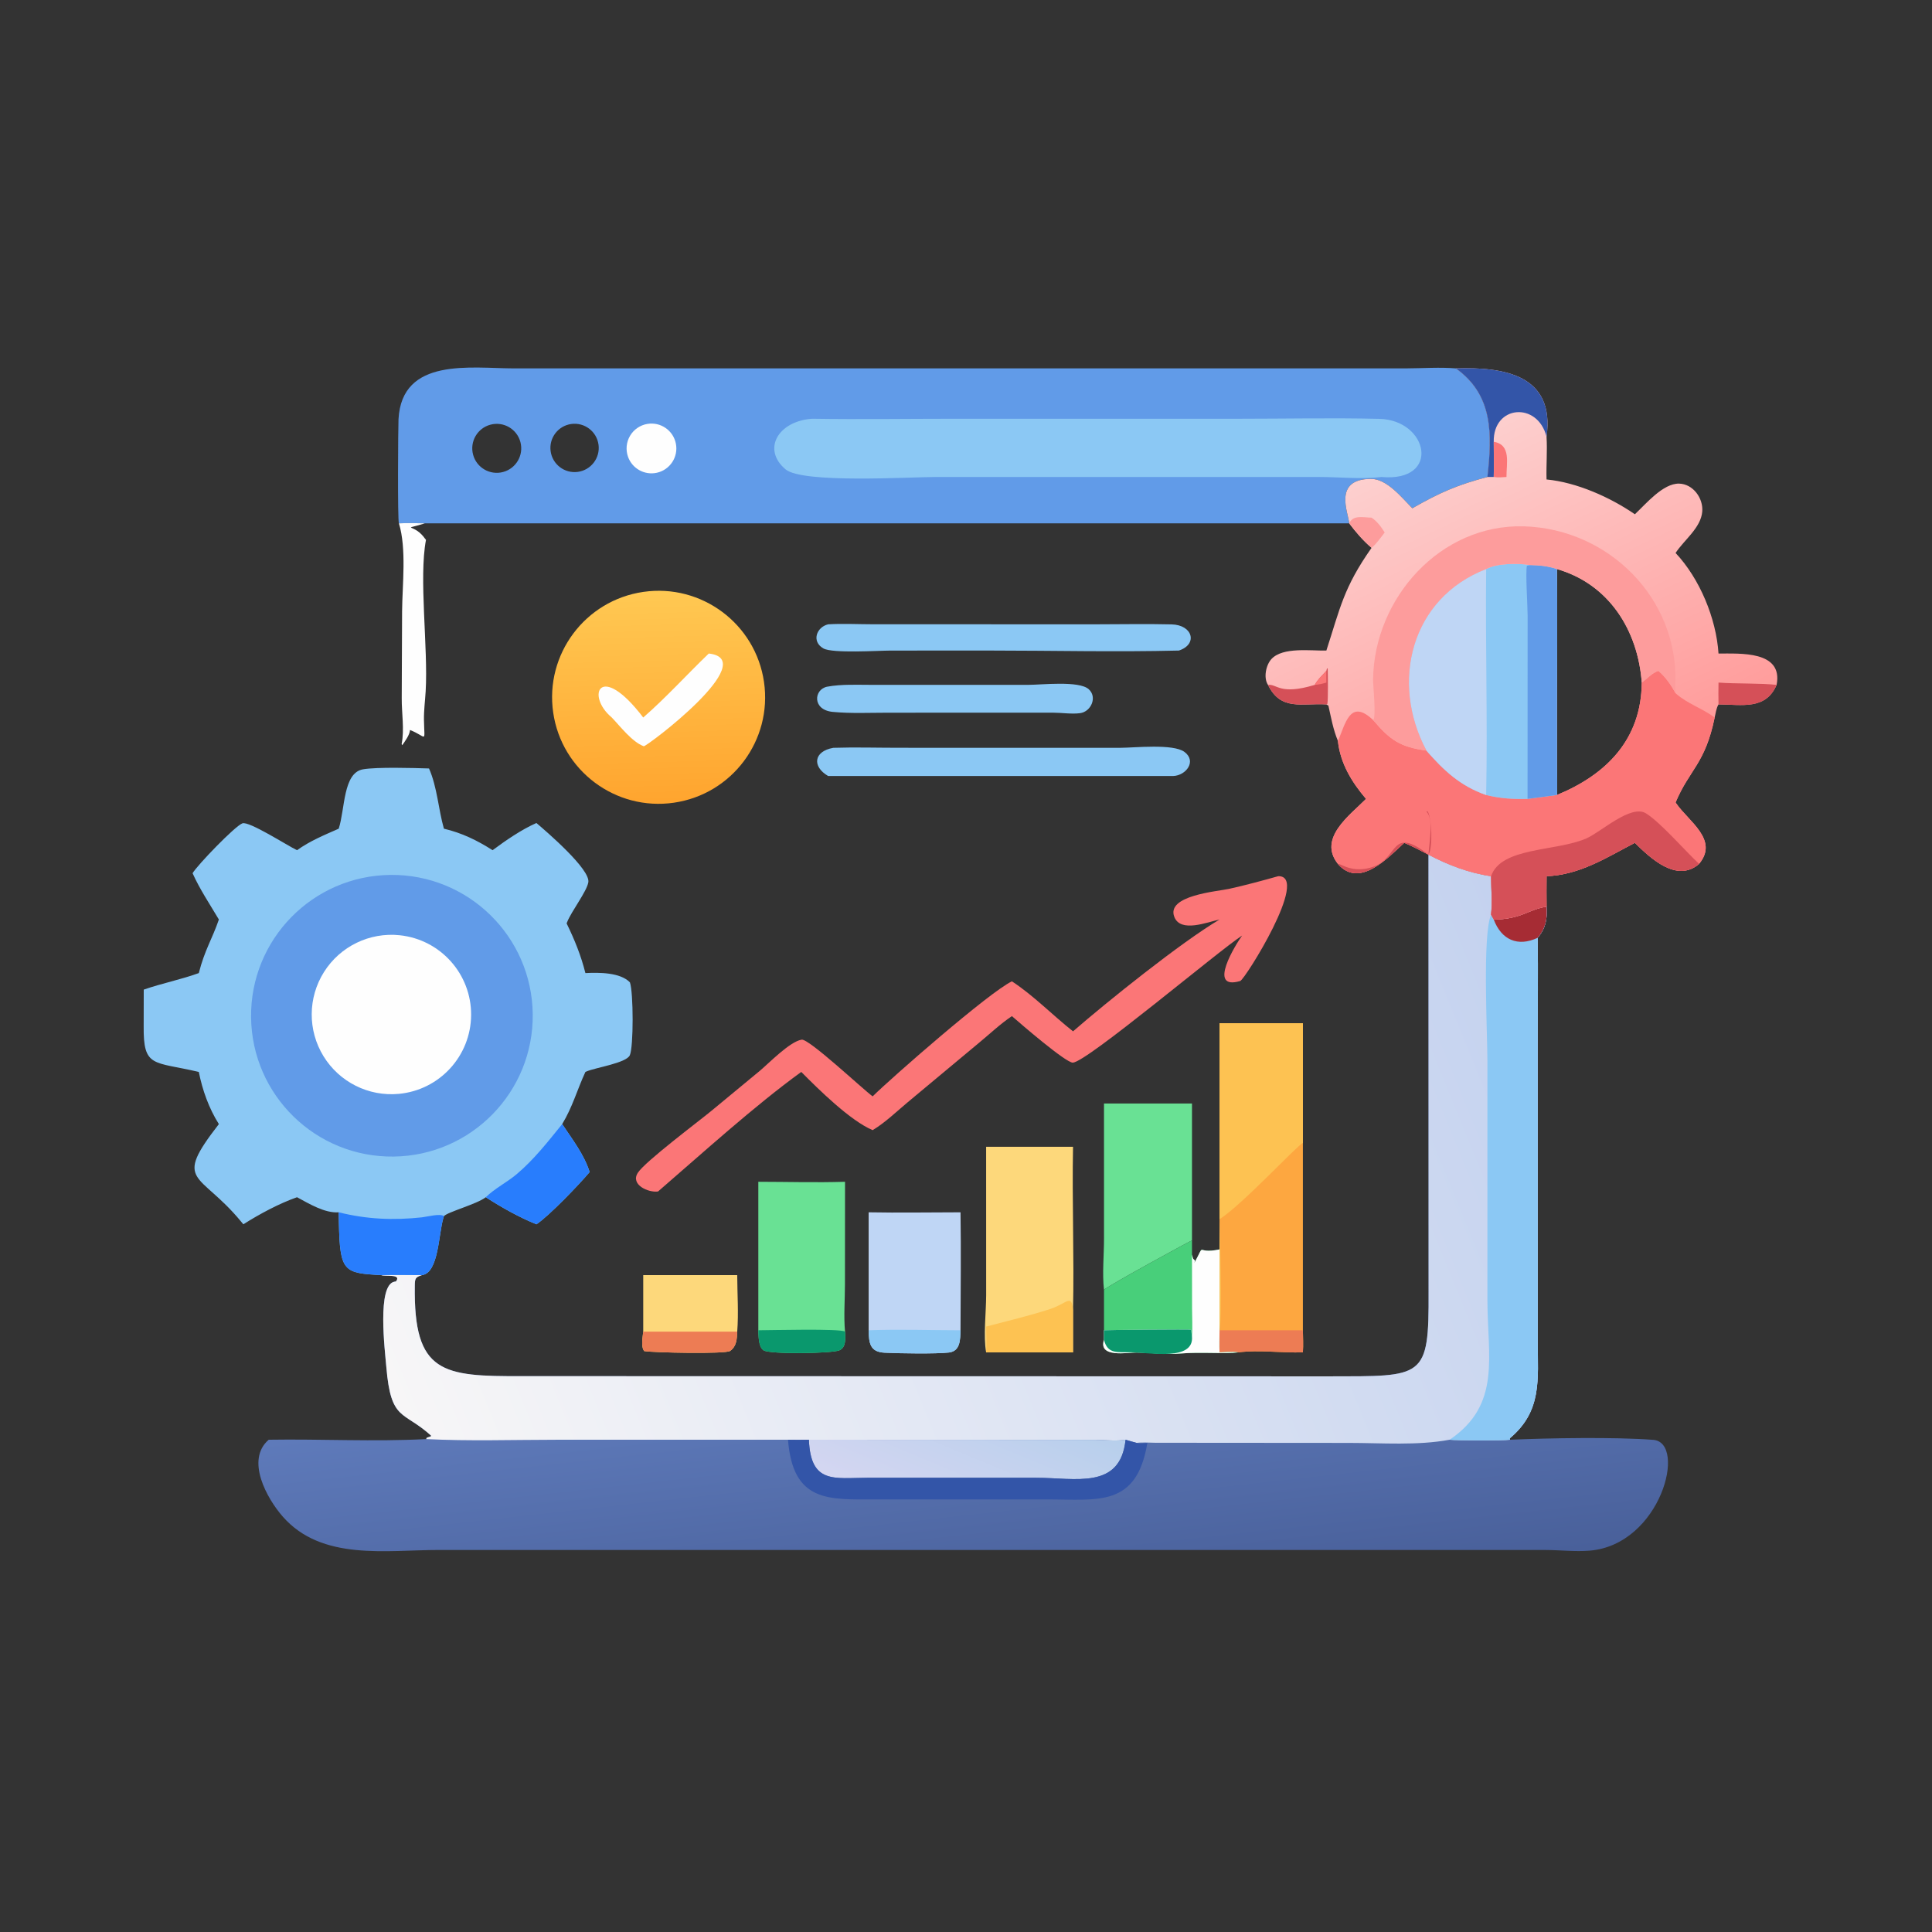
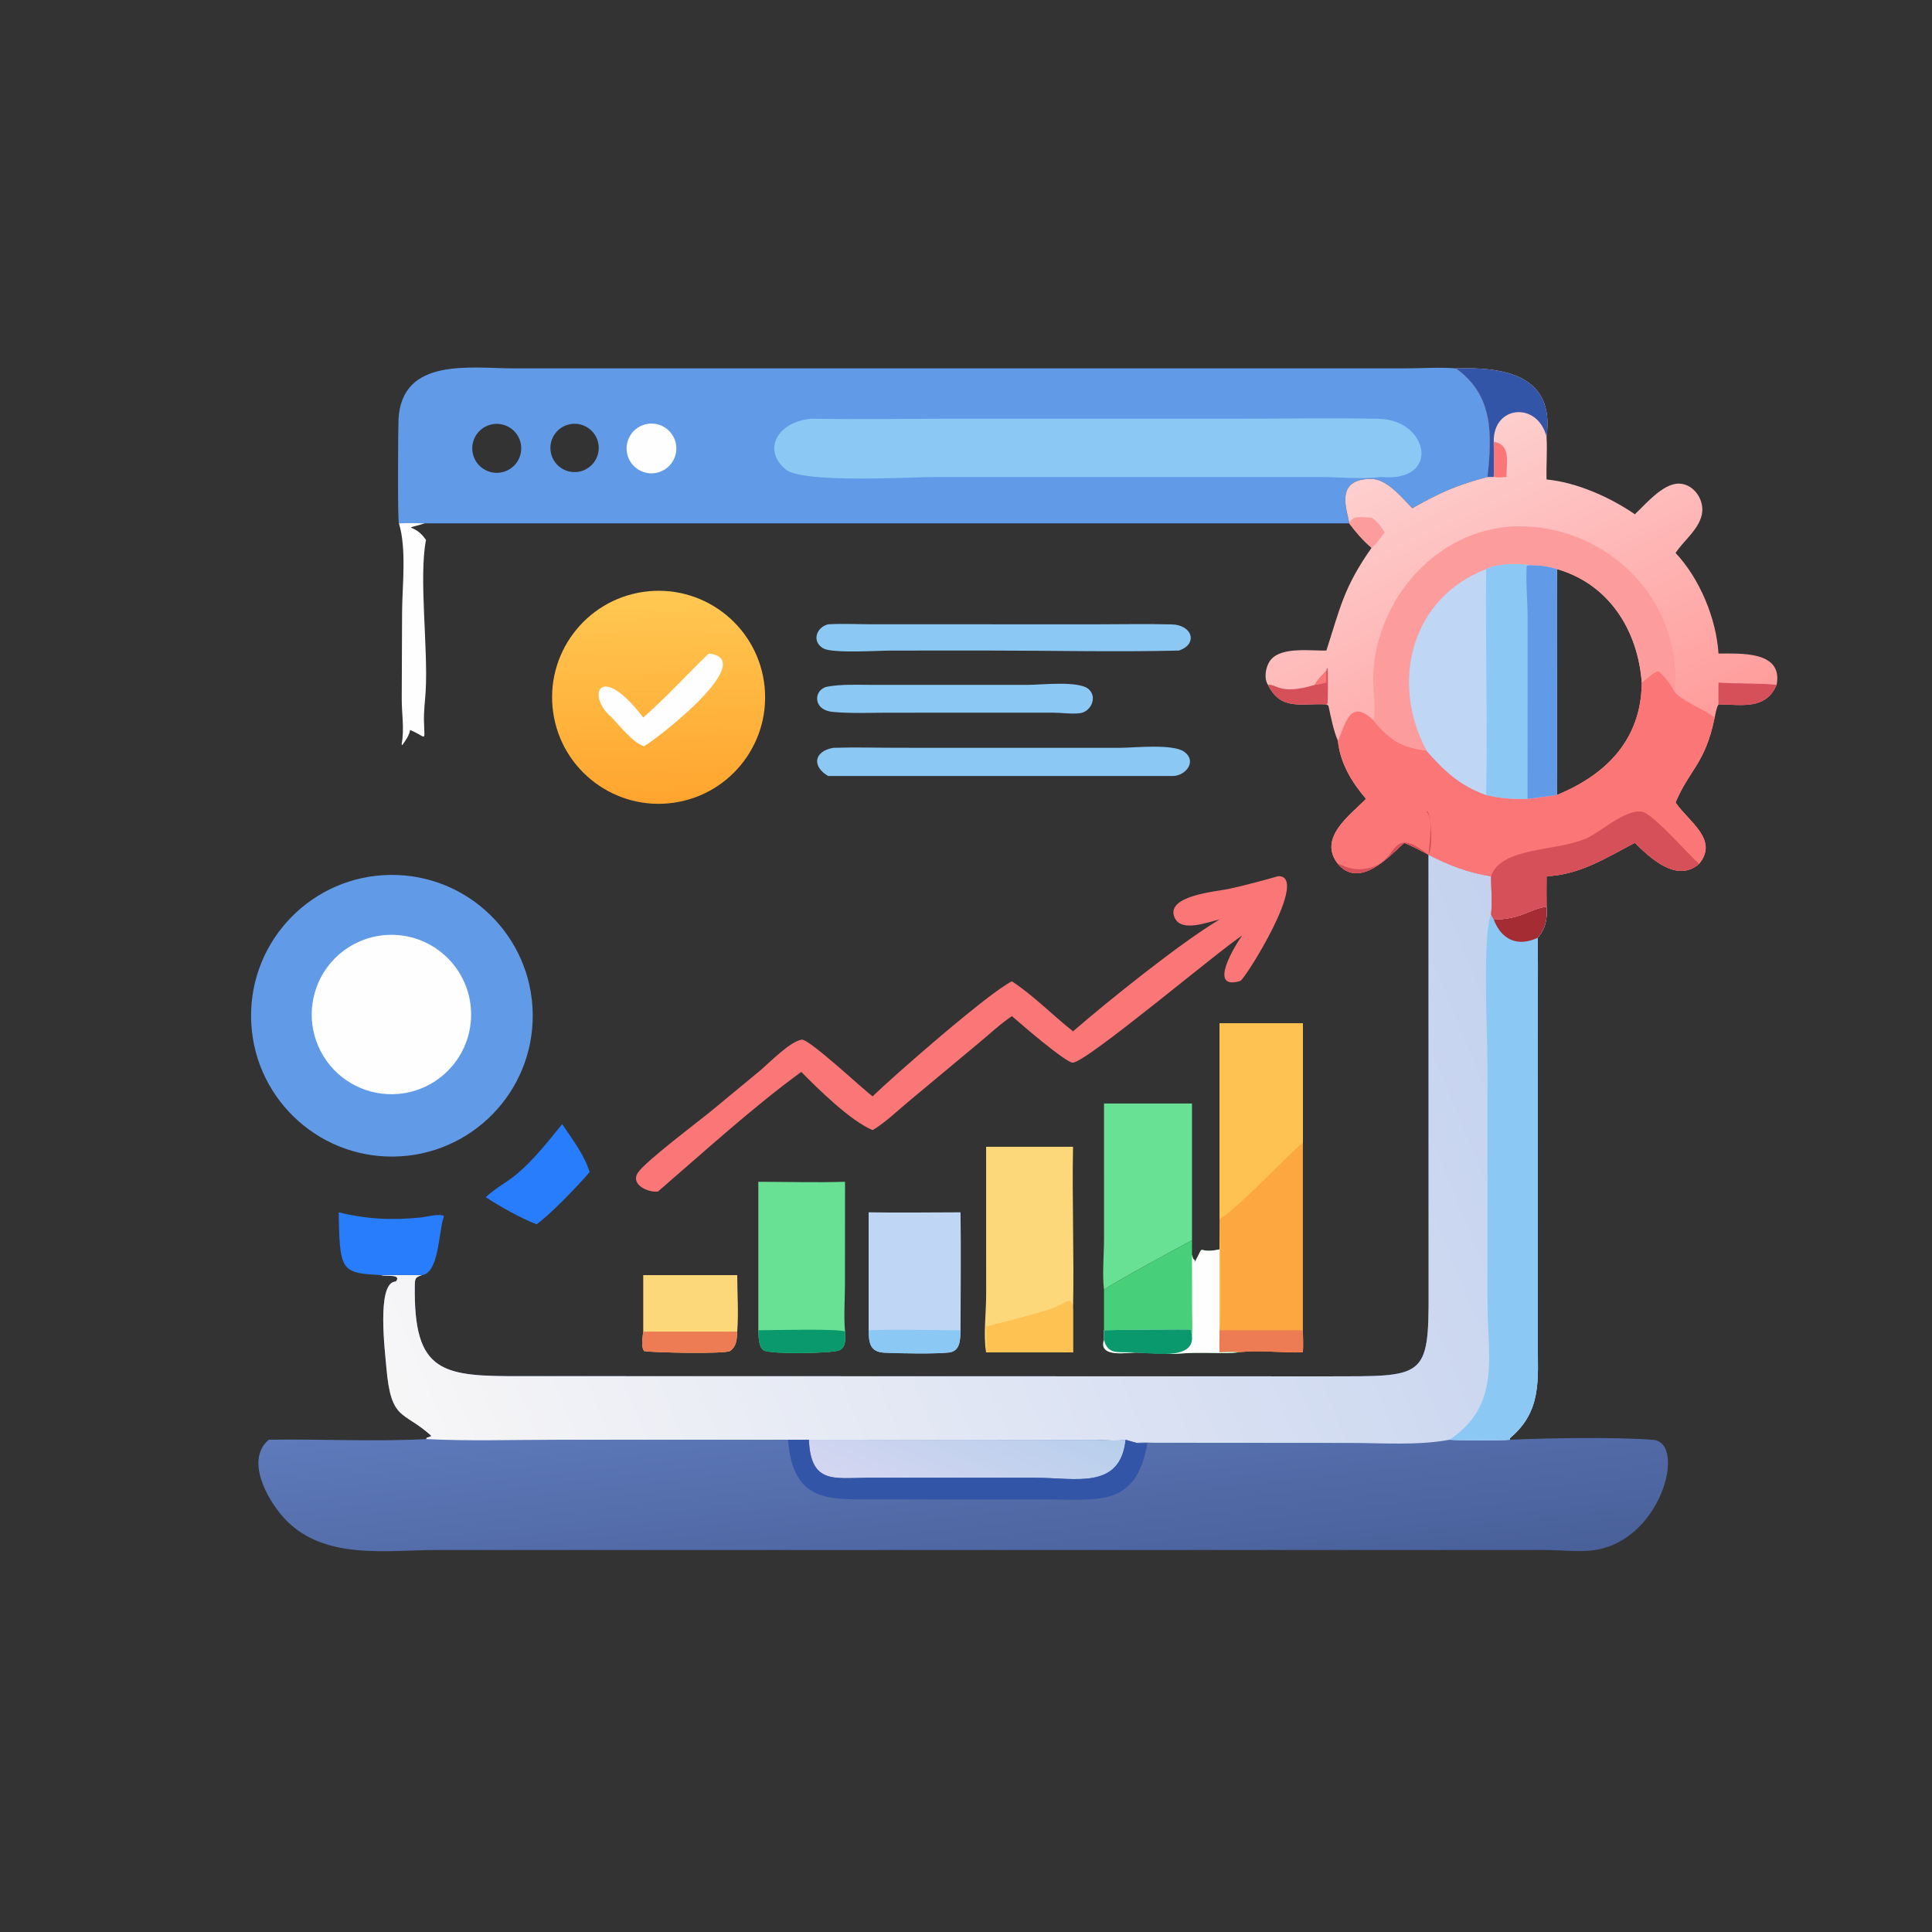
<svg xmlns="http://www.w3.org/2000/svg" width="400" height="400">
  <rect width="100%" height="100%" fill="#333333" stroke="none" />
  <defs>
    <linearGradient id="gradient_0" gradientUnits="userSpaceOnUse" x1="259.717" y1="428.32" x2="252.418" y2="362.26">
      <stop offset="0" stop-color="#49609A" />
      <stop offset="1" stop-color="#5E7ABA" />
    </linearGradient>
  </defs>
  <path fill="url(#gradient_0)" transform="scale(0.781 0.781)" d="M378.687 226.571C383.807 229.282 389.508 231.455 395.274 232.272C395.296 235.559 395.636 239.238 395.274 242.478L395.983 243.76C403.439 243.664 405.071 241.071 409.981 240.348C410.236 243.545 409.755 246.114 407.631 248.605C407.771 257.858 407.634 267.131 407.633 276.387L407.647 355.563C407.659 365.7 408.849 374.09 400.215 381.308L400.285 381.665C410.602 381.221 427.994 380.907 438.263 381.697C447.28 382.39 440.341 409.505 421.385 411.075C417.611 411.388 413.491 410.905 409.675 410.895L116.329 410.888C102.317 410.899 85.31 413.819 74.983 402.071C70.751 397.256 65.034 387.003 71.236 381.665C85.118 381.438 99.125 382.226 112.985 381.494L113.119 381.142C113.556 380.976 113.997 380.825 114.44 380.674L114.321 380.846L114.26 380.567C106.88 373.878 103.645 376.886 102.419 362.445C102.044 358.023 99.872 340.544 104.61 339.759L104.958 339.704C106.617 337.618 101.924 338.466 101.07 338.025C104.667 337.946 108.271 338.006 111.869 338.025C110.09 338.598 109.991 338.908 109.963 340.831C109.615 364.14 117.324 364.883 138.407 364.811L352.158 364.862C377.528 364.823 378.82 365.631 378.713 342.385L378.687 226.571Z" />
  <defs>
    <linearGradient id="gradient_1" gradientUnits="userSpaceOnUse" x1="417.752" y1="289.557" x2="120.665" y2="410.383">
      <stop offset="0" stop-color="#C4D2EF" />
      <stop offset="1" stop-color="#F7F6F7" />
    </linearGradient>
  </defs>
  <path fill="url(#gradient_1)" transform="scale(0.781 0.781)" d="M378.687 226.571C383.807 229.282 389.508 231.455 395.274 232.272C395.296 235.559 395.636 239.238 395.274 242.478L395.983 243.76C403.439 243.664 405.071 241.071 409.981 240.348C410.236 243.545 409.755 246.114 407.631 248.605C407.771 257.858 407.634 267.131 407.633 276.387L407.647 355.563C407.659 365.7 408.849 374.09 400.215 381.308L400.285 381.665C398.364 381.945 386.184 381.894 384.298 381.665C375.747 383.256 366.372 382.517 357.673 382.508L306.29 382.469C304.694 382.464 302.887 382.299 301.312 382.505C300.33 382.26 299.357 381.947 298.385 381.665C295.845 382.106 293.006 381.72 290.425 381.695L214.437 381.665C212.591 381.721 210.741 381.684 208.894 381.665L147.325 381.671C135.925 381.675 124.363 382.065 112.985 381.494L113.119 381.142C113.556 380.976 113.997 380.825 114.44 380.674L114.321 380.846L114.26 380.567C106.88 373.878 103.645 376.886 102.419 362.445C102.044 358.023 99.872 340.544 104.61 339.759L104.958 339.704C106.617 337.618 101.924 338.466 101.07 338.025C104.667 337.946 108.271 338.006 111.869 338.025C110.09 338.598 109.991 338.908 109.963 340.831C109.615 364.14 117.324 364.883 138.407 364.811L352.158 364.862C377.528 364.823 378.82 365.631 378.713 342.385L378.687 226.571Z" />
  <path fill="#8BC8F4" transform="scale(0.781 0.781)" d="M395.983 243.76C403.439 243.664 405.071 241.071 409.981 240.348C410.236 243.545 409.755 246.114 407.631 248.605C407.771 257.858 407.634 267.131 407.633 276.387L407.647 355.563C407.659 365.7 408.849 374.09 400.215 381.308L400.285 381.665C398.364 381.945 386.184 381.894 384.298 381.665C398.051 372.339 394.312 359.653 394.308 344.638L394.305 281.152C394.306 274.026 392.941 247.901 395.274 242.478L395.983 243.76Z" />
  <path fill="#A62C34" transform="scale(0.781 0.781)" d="M395.983 243.76C403.439 243.664 405.071 241.071 409.981 240.348C410.236 243.545 409.755 246.114 407.631 248.605C402.36 251.083 398.011 249.154 395.983 243.76Z" />
  <defs>
    <linearGradient id="gradient_2" gradientUnits="userSpaceOnUse" x1="262.444" y1="367.858" x2="247.975" y2="402.748">
      <stop offset="0" stop-color="#B7CFEC" />
      <stop offset="1" stop-color="#D4D6F1" />
    </linearGradient>
  </defs>
  <path fill="url(#gradient_2)" transform="scale(0.781 0.781)" d="M214.437 381.665L290.425 381.695C293.006 381.72 295.845 382.106 298.385 381.665C296.985 395.023 285.065 391.748 274.656 391.75L229.893 391.75C221.102 391.794 214.882 393.433 214.437 381.665Z" />
  <path fill="#3355A8" transform="scale(0.781 0.781)" d="M208.894 381.665C210.741 381.684 212.591 381.721 214.437 381.665C214.882 393.433 221.102 391.794 229.893 391.75L274.656 391.75C285.065 391.748 296.985 395.023 298.385 381.665C299.357 381.947 300.33 382.26 301.312 382.505C302.168 382.806 303.26 382.574 304.165 382.505C301.296 399.671 291.097 397.481 277.499 397.49L232.074 397.495C219.719 397.489 210.197 398.356 208.894 381.665Z" />
  <path fill="#619BE8" transform="scale(0.781 0.781)" d="M105.752 138.735C105.368 138.07 105.544 112.983 105.64 111.157C106.509 94.58 124.877 97.657 136.297 97.657L373.034 97.649C377.281 97.629 381.716 97.307 385.942 97.655C395.874 104.748 395.559 115.091 394.312 126.445C386.157 128.612 381.71 130.58 374.396 134.742C371.651 131.965 367.684 126.931 363.432 126.952C353.278 127.003 357.452 135.932 357.665 138.735L112.627 138.735C110.33 138.678 108.05 138.632 105.752 138.735ZM133.37 125.123C136.83 124.193 138.883 120.637 137.957 117.176C137.031 113.715 133.477 111.659 130.015 112.581C126.548 113.504 124.487 117.065 125.414 120.531C126.342 123.997 129.905 126.054 133.37 125.123ZM153.136 125.098C156.66 124.644 159.141 121.408 158.665 117.887C158.189 114.365 154.938 111.904 151.42 112.401C147.932 112.894 145.496 116.111 145.968 119.603C146.44 123.094 149.642 125.549 153.136 125.098Z" />
  <path fill="#8BC8F4" transform="scale(0.781 0.781)" d="M215.318 111.004C227.926 111.201 240.569 111.006 253.181 111.006L328.64 111.006C340.961 111.004 353.331 110.743 365.646 111.032C378.707 111.339 382.076 127.887 366.187 126.445L365.898 126.481C360.741 127.075 354.933 126.448 349.71 126.447L248.017 126.446C241.345 126.446 212.782 128.215 208.259 124.43C201.931 119.136 206.243 111.624 215.318 111.004Z" />
  <path fill="#FEFEFE" transform="scale(0.781 0.781)" d="M171.607 112.379C175.133 111.786 178.49 114.11 179.175 117.62C179.86 121.13 177.623 124.546 174.133 125.323C170.881 126.046 167.601 124.231 166.485 121.093C165.832 119.255 166.026 117.223 167.014 115.542C168.002 113.86 169.683 112.702 171.607 112.379Z" />
-   <path fill="#8BC8F4" transform="scale(0.781 0.781)" d="M89.792 219.678C91.492 214.48 90.91 204.876 96.231 203.941C99.857 203.303 109.661 203.581 113.731 203.716C115.907 208.654 116.199 214.459 117.677 219.678C122.475 220.817 126.45 222.751 130.579 225.383C134.07 222.796 138.229 219.918 142.201 218.175C144.874 220.444 156.569 230.48 155.962 233.895C155.522 236.377 151.495 241.54 150.332 244.47L150.209 244.791C152.315 249.1 154.02 253.3 155.188 257.96C158.772 257.778 164.424 257.758 166.987 260.419C167.935 263.035 167.971 277.548 166.96 279.75C166.017 281.803 157.931 283.004 155.574 284L155.188 284.165C153.015 288.837 151.768 293.509 149.03 297.993C151.737 302.08 154.798 305.971 156.314 310.701C153.531 314.008 145.593 322.302 142.201 324.556C137.512 322.635 133.038 320.121 128.78 317.38C126.465 319.204 118.538 321.324 117.677 322.411L117.563 322.772C116.224 327.1 116.328 337.433 111.869 338.025C108.271 338.006 104.667 337.946 101.07 338.025C91.115 337.486 90.104 337.182 89.84 324.032L89.792 321.377C86.084 321.658 81.9 319.07 78.74 317.38C74.077 318.999 68.677 321.901 64.512 324.556L63.896 323.818C52.838 310.428 45.727 313.826 58.022 297.993C55.381 293.828 53.663 288.984 52.703 284.165C40.593 281.318 37.974 283.143 38.088 271.994L38.106 262.342C42.901 260.668 47.923 259.696 52.703 257.96C54.266 251.799 56.235 248.974 58.022 243.76C55.657 239.76 52.945 235.726 51.051 231.484C52.373 229.277 62.252 219.02 64.254 218.263C66.011 217.598 76.302 224.243 78.74 225.383C82.198 222.91 85.921 221.389 89.792 219.678Z" />
  <path fill="#287DFD" transform="scale(0.781 0.781)" d="M89.792 321.377C97.231 323.224 104.269 323.537 111.863 322.709C113.202 322.563 116.765 321.593 117.677 322.411L117.563 322.772C116.224 327.1 116.328 337.433 111.869 338.025C108.271 338.006 104.667 337.946 101.07 338.025C91.115 337.486 90.104 337.182 89.84 324.032L89.792 321.377Z" />
  <path fill="#287DFD" transform="scale(0.781 0.781)" d="M149.03 297.993C151.737 302.08 154.798 305.971 156.314 310.701C153.531 314.008 145.593 322.302 142.201 324.556C137.512 322.635 133.038 320.121 128.78 317.38C131.087 315.091 134.43 313.413 136.967 311.271C141.595 307.363 145.237 302.662 149.03 297.993Z" />
  <path fill="#619BE8" transform="scale(0.781 0.781)" d="M103.518 231.935C124.116 231.729 140.988 248.243 141.225 268.84C141.461 289.437 124.972 306.334 104.375 306.601C83.736 306.868 66.796 290.337 66.559 269.697C66.322 249.057 82.878 232.141 103.518 231.935Z" />
  <path fill="#FEFEFE" transform="scale(0.781 0.781)" d="M105.715 289.98C97.702 290.724 89.962 286.851 85.754 279.992C81.545 273.133 81.598 264.479 85.891 257.672C90.184 250.865 97.97 247.088 105.973 247.93C116.776 249.066 124.957 258.21 124.89 269.072C124.824 279.934 116.531 288.976 105.715 289.98Z" />
  <defs>
    <linearGradient id="gradient_3" gradientUnits="userSpaceOnUse" x1="416.834" y1="206.588" x2="376.137" y2="120.587">
      <stop offset="0" stop-color="#FF9D9C" />
      <stop offset="1" stop-color="#FDCFCE" />
    </linearGradient>
  </defs>
  <path fill="url(#gradient_3)" transform="scale(0.781 0.781)" d="M385.942 97.655C398.592 97.254 412.289 99.304 409.981 115.789C410.211 119.567 409.874 123.326 409.981 127.104C417.929 127.853 426.84 131.809 433.395 136.329C436.338 133.578 440.862 128.121 445.101 128.204C448.817 128.277 451.557 132.076 451.26 135.612C450.896 139.948 446.443 143.134 444.189 146.59C450.592 153.388 454.963 163.933 455.568 173.246C461.223 173.292 472.744 172.415 470.973 181.557C468.065 188.308 461.722 186.758 455.568 186.733C454.986 187.722 454.814 189.093 454.551 190.208C452.016 202.558 447.892 203.921 444.189 212.722L444.397 213.03C447.641 217.759 455.721 222.636 450.42 229.011C444.551 234.093 437.611 227.594 433.395 223.419C425.865 227.344 418.8 231.935 409.981 232.272C409.981 234.961 409.931 237.66 409.981 240.348C405.071 241.071 403.439 243.664 395.983 243.76L395.274 242.478C395.636 239.238 395.296 235.559 395.274 232.272C389.508 231.455 383.807 229.282 378.687 226.571L378.687 226.571C376.567 225.443 374.468 224.355 372.253 223.419C368.054 227.269 360.386 235.669 354.67 229.011C349.278 222.195 357.87 216.102 362.126 211.784C358.304 207.278 355.314 202.37 354.67 196.414C353.383 193.279 352.885 190.324 352.151 187.057L351.613 186.733C345.111 186.329 339.597 188.578 336.134 181.557C334.882 179.667 335.618 176.236 337.068 174.689C340.092 171.464 347.448 172.553 351.613 172.461C355.264 161.243 356.149 155.81 363.595 145.228C361.324 143.282 359.47 141.113 357.665 138.735L357.665 138.735C357.452 135.932 353.278 127.003 363.432 126.952C367.684 126.931 371.651 131.965 374.396 134.742C381.71 130.58 386.157 128.612 394.312 126.445C395.559 115.091 395.874 104.748 385.942 97.655ZM412.726 210.747C425.836 205.355 435.108 196.026 435.221 180.951C434.219 167.197 426.619 154.845 412.726 150.853C412.915 163.591 412.724 176.356 412.727 189.098L412.74 203.184C412.748 205.681 412.889 208.259 412.726 210.747Z" />
  <path fill="#FB7677" transform="scale(0.781 0.781)" d="M435.221 180.951L435.556 180.701C437.033 179.582 437.822 178.519 439.627 177.835C441.607 179.56 442.929 181.489 444.189 183.781C447.324 186.586 451.243 187.746 454.551 190.208C452.016 202.558 447.892 203.921 444.189 212.722L444.397 213.03C447.641 217.759 455.721 222.636 450.42 229.011C444.551 234.093 437.611 227.594 433.395 223.419C425.865 227.344 418.8 231.935 409.981 232.272C409.981 234.961 409.931 237.66 409.981 240.348C405.071 241.071 403.439 243.664 395.983 243.76L395.274 242.478C395.636 239.238 395.296 235.559 395.274 232.272C389.508 231.455 383.807 229.282 378.687 226.571L378.687 226.571C376.567 225.443 374.468 224.355 372.253 223.419C368.054 227.269 360.386 235.669 354.67 229.011C349.278 222.195 357.87 216.102 362.126 211.784C358.304 207.278 355.314 202.37 354.67 196.414C356.648 192.123 357.794 184.93 364.05 190.923C368.523 196.172 371.162 198.042 378.137 198.971C382.835 204.335 387.123 208.34 393.974 210.747C397.705 211.683 401.109 211.885 404.946 211.784L412.726 210.747C425.836 205.355 435.108 196.026 435.221 180.951Z" />
  <path fill="#D55058" transform="scale(0.781 0.781)" d="M395.274 232.272C397.915 224.489 412.502 225.769 420.534 222.264C424.417 220.57 432.337 213.13 436.355 215.625C440.145 217.978 446.72 225.549 450.42 229.011C444.551 234.093 437.611 227.594 433.395 223.419C425.865 227.344 418.8 231.935 409.981 232.272C409.981 234.961 409.931 237.66 409.981 240.348C405.071 241.071 403.439 243.664 395.983 243.76L395.274 242.478C395.636 239.238 395.296 235.559 395.274 232.272Z" />
  <path fill="#D55058" transform="scale(0.781 0.781)" d="M378.687 226.571C378.779 223.932 380.196 217.08 378.131 215.138L378.465 215.071C379.512 216.784 379.905 224.677 378.687 226.571C376.567 225.443 374.468 224.355 372.253 223.419C368.054 227.269 360.386 235.669 354.67 229.011C355.279 228.787 358.601 231.757 364.174 229.724C370.835 227.295 368.667 218.812 378.687 226.571Z" />
  <path fill="#8BC8F4" transform="scale(0.781 0.781)" d="M393.974 150.853C396.786 149.283 402.547 149.267 405.692 149.802C408.22 149.854 410.313 150.064 412.726 150.853C412.915 163.591 412.724 176.356 412.727 189.098L412.74 203.184C412.748 205.681 412.889 208.259 412.726 210.747L404.946 211.784C401.109 211.885 397.705 211.683 393.974 210.747C387.123 208.34 382.835 204.335 378.137 198.971C368.464 180.834 374.015 158.55 393.974 150.853Z" />
  <path fill="#BFD6F5" transform="scale(0.781 0.781)" d="M378.137 198.971C368.464 180.834 374.015 158.55 393.974 150.853C393.749 170.807 394.374 190.798 393.974 210.747C387.123 208.34 382.835 204.335 378.137 198.971Z" />
  <path fill="#619BE8" transform="scale(0.781 0.781)" d="M405.692 149.802C408.22 149.854 410.313 150.064 412.726 150.853C412.915 163.591 412.724 176.356 412.727 189.098L412.74 203.184C412.748 205.681 412.889 208.259 412.726 210.747L404.946 211.784L404.969 163.223C404.966 160.446 404.361 151.849 404.781 149.968L405.692 149.802Z" />
  <path fill="#FD9C9C" transform="scale(0.781 0.781)" d="M364.05 190.923C364.855 189.697 363.976 181.97 364 180.095C364.271 158.63 381.813 138.87 404.002 139.528C426.532 140.197 445.109 158.783 444.118 181.584C444.089 182.249 444.104 182.871 444.165 183.534L444.189 183.781C442.929 181.489 441.607 179.56 439.627 177.835C437.822 178.519 437.033 179.582 435.556 180.701L435.221 180.951C434.219 167.197 426.619 154.845 412.726 150.853C410.313 150.064 408.22 149.854 405.692 149.802C402.547 149.267 396.786 149.283 393.974 150.853C374.015 158.55 368.464 180.834 378.137 198.971C371.162 198.042 368.523 196.172 364.05 190.923Z" />
  <path fill="#3355A8" transform="scale(0.781 0.781)" d="M385.942 97.655C398.592 97.254 412.289 99.304 409.981 115.789C407.618 106.381 395.784 107.401 395.983 117.114C395.987 120.219 396.066 123.343 395.983 126.445L394.312 126.445C395.559 115.091 395.874 104.748 385.942 97.655Z" />
  <path fill="#D55058" transform="scale(0.781 0.781)" d="M455.568 180.951C460.287 181.297 466.766 181.08 470.973 181.557C468.065 188.308 461.722 186.758 455.568 186.733C455.542 184.802 455.516 182.883 455.568 180.951Z" />
  <path fill="#D55058" transform="scale(0.781 0.781)" d="M351.613 177.835L351.779 177.139L351.972 177.276C352.015 178.633 352.112 185.676 351.87 186.622L351.613 186.733C345.111 186.329 339.597 188.578 336.134 181.557C338.539 181.245 339.21 184.381 348.548 181.557C349.246 180.172 350.566 178.986 351.613 177.835Z" />
  <path fill="#FB7677" transform="scale(0.781 0.781)" d="M351.613 177.835L351.613 180.951C350.578 181.247 349.624 181.487 348.548 181.557C349.246 180.172 350.566 178.986 351.613 177.835Z" />
  <path fill="#FD9C9C" transform="scale(0.781 0.781)" d="M357.665 138.735C358.721 136.381 361.473 137.214 363.595 137.224C365.12 138.257 366.105 139.622 367.076 141.154C366.033 142.498 364.912 144.148 363.595 145.228C361.324 143.282 359.47 141.113 357.665 138.735Z" />
  <path fill="#FB7677" transform="scale(0.781 0.781)" d="M395.983 117.114C400.684 117.884 399.322 122.862 399.36 126.445C398.223 126.517 397.113 126.635 395.983 126.445C396.066 123.343 395.987 120.219 395.983 117.114Z" />
  <defs>
    <linearGradient id="gradient_4" gradientUnits="userSpaceOnUse" x1="175.227" y1="212.284" x2="173.76" y2="156.973">
      <stop offset="0" stop-color="#FFA52F" />
      <stop offset="1" stop-color="#FFC852" />
    </linearGradient>
  </defs>
  <path fill="url(#gradient_4)" transform="scale(0.781 0.781)" d="M170.541 156.908C185.977 154.67 200.304 165.37 202.538 180.806C204.773 196.242 194.069 210.566 178.632 212.796C163.202 215.026 148.884 204.327 146.65 188.897C144.417 173.467 155.112 159.147 170.541 156.908Z" />
  <path fill="#FEFEFE" transform="scale(0.781 0.781)" d="M187.894 173.246C202.04 174.827 171.607 197.82 170.66 197.828C167.587 196.707 164.441 192.571 162.181 190.208C155.215 184.418 158.994 175.08 170.518 190.208C176.629 184.876 182.057 178.853 187.894 173.246Z" />
  <path fill="#FDA740" transform="scale(0.781 0.781)" d="M323.292 271.236L345.388 271.236L345.388 303L345.388 352.649C345.421 354.589 345.533 356.569 345.388 358.502C339.825 358.69 333.762 357.803 328.279 358.502C326.697 358.27 324.899 358.465 323.292 358.502C323.205 356.561 323.279 354.594 323.292 352.649L323.292 352.649L323.292 331.207L323.292 271.236Z" />
  <path fill="#FDC252" transform="scale(0.781 0.781)" d="M323.292 271.236L345.388 271.236L345.388 303C344.077 303.413 329.292 319.407 323.292 323.206C323.423 326.979 324.019 349.571 323.292 352.649L323.292 331.207L323.292 271.236Z" />
  <path fill="#ED7C54" transform="scale(0.781 0.781)" d="M323.292 352.649L345.388 352.649C345.421 354.589 345.533 356.569 345.388 358.502C339.825 358.69 333.762 357.803 328.279 358.502C326.697 358.27 324.899 358.465 323.292 358.502C323.205 356.561 323.279 354.594 323.292 352.649Z" />
  <path fill="#FB7677" transform="scale(0.781 0.781)" d="M338.857 232.272C347.357 232.071 330 259.7 328.773 260.062C319.846 262.694 327.682 250.206 329.283 248.009C323.059 252.028 288.169 281.516 284.411 281.702C282.602 281.791 270.386 271.251 268.254 269.369C265.164 271.433 262.373 274.105 259.498 276.471L240.639 292.19C237.661 294.68 234.66 297.602 231.336 299.596C225.403 297.085 217.044 288.839 212.414 284.165C199.959 293.189 186.128 305.772 174.443 315.854C171.914 316.232 167.026 314.064 169.09 310.894C171.05 307.882 184.992 297.451 188.673 294.412L201.411 283.879C203.833 281.857 209.356 276.13 212.506 275.609C214.425 275.291 228.541 288.591 231.336 290.641C236.107 285.907 262.321 262.943 268.254 260.15C273.999 263.899 279.047 269.141 284.457 273.403C293.393 265.625 313.065 249.814 323.292 243.76C320.068 244.442 313.001 247.346 311.316 243.092C309.045 237.36 322.705 236.319 325.811 235.633C330.201 234.663 334.529 233.484 338.857 232.272Z" />
  <path fill="#FDD87B" transform="scale(0.781 0.781)" d="M261.417 304.008L284.457 304.008C284.172 318.429 284.776 332.883 284.457 347.302L284.457 358.502L261.417 358.502C260.644 354.221 261.419 347.912 261.426 343.368L261.417 304.008Z" />
  <path fill="#FDC252" transform="scale(0.781 0.781)" d="M261.417 351.666C267.042 350.184 272.78 348.832 278.31 347.042C282.933 345.546 284.032 342.798 284.457 347.302L284.457 358.502L261.417 358.502C261.592 356.238 261.463 353.935 261.417 351.666Z" />
  <path fill="#69E194" transform="scale(0.781 0.781)" d="M201.028 313.285C208.67 313.295 216.379 313.52 224.013 313.285L223.993 340.438C223.991 344.53 223.64 348.954 224.013 353.004C224.093 354.623 224.386 357.184 222.495 357.969C220.446 358.818 204.014 359.052 202.412 357.96C201.01 357.005 201.112 354.13 201.028 352.649L201.028 313.285Z" />
  <path fill="#0A986D" transform="scale(0.781 0.781)" d="M201.028 352.649C204.085 352.646 222.71 352.149 224.013 353.004C224.093 354.623 224.386 357.184 222.495 357.969C220.446 358.818 204.014 359.052 202.412 357.96C201.01 357.005 201.112 354.13 201.028 352.649Z" />
  <path fill="#69E194" transform="scale(0.781 0.781)" d="M292.664 292.54L315.991 292.54L315.991 328.804C315.811 328.83 293.795 340.774 292.664 341.925C292.165 337.67 292.687 332.5 292.669 328.149L292.664 292.54Z" />
  <path fill="#BFD6F5" transform="scale(0.781 0.781)" d="M230.271 321.377C238.38 321.529 246.518 321.381 254.63 321.377C254.796 331.79 254.655 342.234 254.63 352.649C254.55 355.088 254.611 358.19 251.565 358.546C248.184 358.94 238.12 358.787 234.471 358.593C230.674 358.392 230.328 356.132 230.271 352.649L230.271 321.377Z" />
  <path fill="#8BC8F4" transform="scale(0.781 0.781)" d="M230.271 352.649C238.345 352.343 246.544 352.64 254.63 352.649C254.55 355.088 254.611 358.19 251.565 358.546C248.184 358.94 238.12 358.787 234.471 358.593C230.674 358.392 230.328 356.132 230.271 352.649Z" />
  <path fill="#48CF7A" transform="scale(0.781 0.781)" d="M292.664 341.925C293.795 340.774 315.811 328.83 315.991 328.804L315.991 332.591C316.239 333.355 316.051 333.631 316.763 334.116L316.647 334.804L316.431 334.432L316.61 334.809C319.857 328.886 316.62 332.657 323.292 331.207L323.292 352.649L323.292 352.649C323.279 354.594 323.205 356.561 323.292 358.502C324.899 358.465 326.697 358.27 328.279 358.502C324.794 358.963 318.385 358.359 313.076 358.801C309.171 359.126 305.198 358.599 301.289 358.552C298.976 358.524 291.051 360.061 292.664 355.159L292.664 352.649L292.664 341.925Z" />
  <path fill="#FEFEFE" transform="scale(0.781 0.781)" d="M315.991 332.591C316.239 333.355 316.051 333.631 316.763 334.116L316.647 334.804L316.431 334.432L316.61 334.809C319.857 328.886 316.62 332.657 323.292 331.207L323.292 352.649L323.292 352.649C323.279 354.594 323.205 356.561 323.292 358.502C324.899 358.465 326.697 358.27 328.279 358.502C324.794 358.963 318.385 358.359 313.076 358.801C309.171 359.126 305.198 358.599 301.289 358.552C298.976 358.524 291.051 360.061 292.664 355.159L292.664 352.649C293.365 352.558 315.49 352.354 315.765 352.486L315.991 354.354C316.172 351.932 316.019 349.413 316.014 346.981L315.991 332.591Z" />
  <path fill="#0A986D" transform="scale(0.781 0.781)" d="M292.664 352.649C293.365 352.558 315.49 352.354 315.765 352.486L315.991 354.354C316.497 360.798 305.088 358.607 299.833 358.483C296.331 358.401 293.602 359.074 292.664 355.159L292.664 352.649Z" />
  <path fill="#8BC8F4" transform="scale(0.781 0.781)" d="M220.906 198.243C226.644 198.058 232.449 198.233 238.194 198.235L297.067 198.237C300.717 198.232 311.024 197.091 314.007 199.34C317.335 201.848 314.35 205.575 311.062 205.712L219.535 205.712C215.261 203.232 215.65 199.177 220.906 198.243Z" />
  <path fill="#8BC8F4" transform="scale(0.781 0.781)" d="M219.535 165.502C223.466 165.272 227.531 165.491 231.477 165.492L290.723 165.502C297.332 165.496 303.969 165.363 310.574 165.521C316.21 165.654 317.598 170.794 312.516 172.461C295.921 172.871 278.955 172.462 262.324 172.457L236.108 172.465C232.948 172.469 220.725 173.266 218.289 171.899C215.071 170.094 216.413 166.258 219.535 165.502Z" />
  <path fill="#8BC8F4" transform="scale(0.781 0.781)" d="M247.064 181.557L272.693 181.548C276.051 181.547 286.027 180.397 288.603 182.695C290.971 184.806 289.224 188.67 286.326 189.057C284.113 189.353 281.452 188.932 279.17 188.927L259.562 188.926L235.206 188.937C230.439 188.937 225.491 189.178 220.746 188.718C215.23 188.184 215.738 182.697 219.315 182.033C223.059 181.339 227.286 181.556 231.101 181.552L247.064 181.557Z" />
  <path fill="#FDD87B" transform="scale(0.781 0.781)" d="M170.518 338.025L195.434 338.025C195.452 342.937 195.825 348.12 195.434 353.004C195.334 354.973 195.317 356.886 193.527 358.139C192.331 358.976 173.238 358.596 170.769 358.165C169.84 356.914 170.385 354.466 170.518 353.004L170.518 338.025Z" />
  <path fill="#ED7C54" transform="scale(0.781 0.781)" d="M170.518 353.004L195.434 353.004C195.334 354.973 195.317 356.886 193.527 358.139C192.331 358.976 173.238 358.596 170.769 358.165C169.84 356.914 170.385 354.466 170.518 353.004Z" />
  <path fill="#FEFEFE" transform="scale(0.781 0.781)" d="M105.752 138.735C108.05 138.632 110.33 138.678 112.627 138.735C105.931 140.818 109.866 138.432 112.861 143.082L112.486 142.478L112.924 143.124C110.996 153.248 113.519 171.638 112.842 183.245C112.696 185.747 112.345 188.349 112.389 190.849C112.501 197.252 113.281 195.321 108.687 193.517C108.635 194.779 107.374 196.494 106.625 197.551L106.472 197.239C107.242 193.408 106.467 189.025 106.497 185.086L106.593 161.987C106.657 155.042 107.805 145.421 105.752 138.735Z" />
</svg>